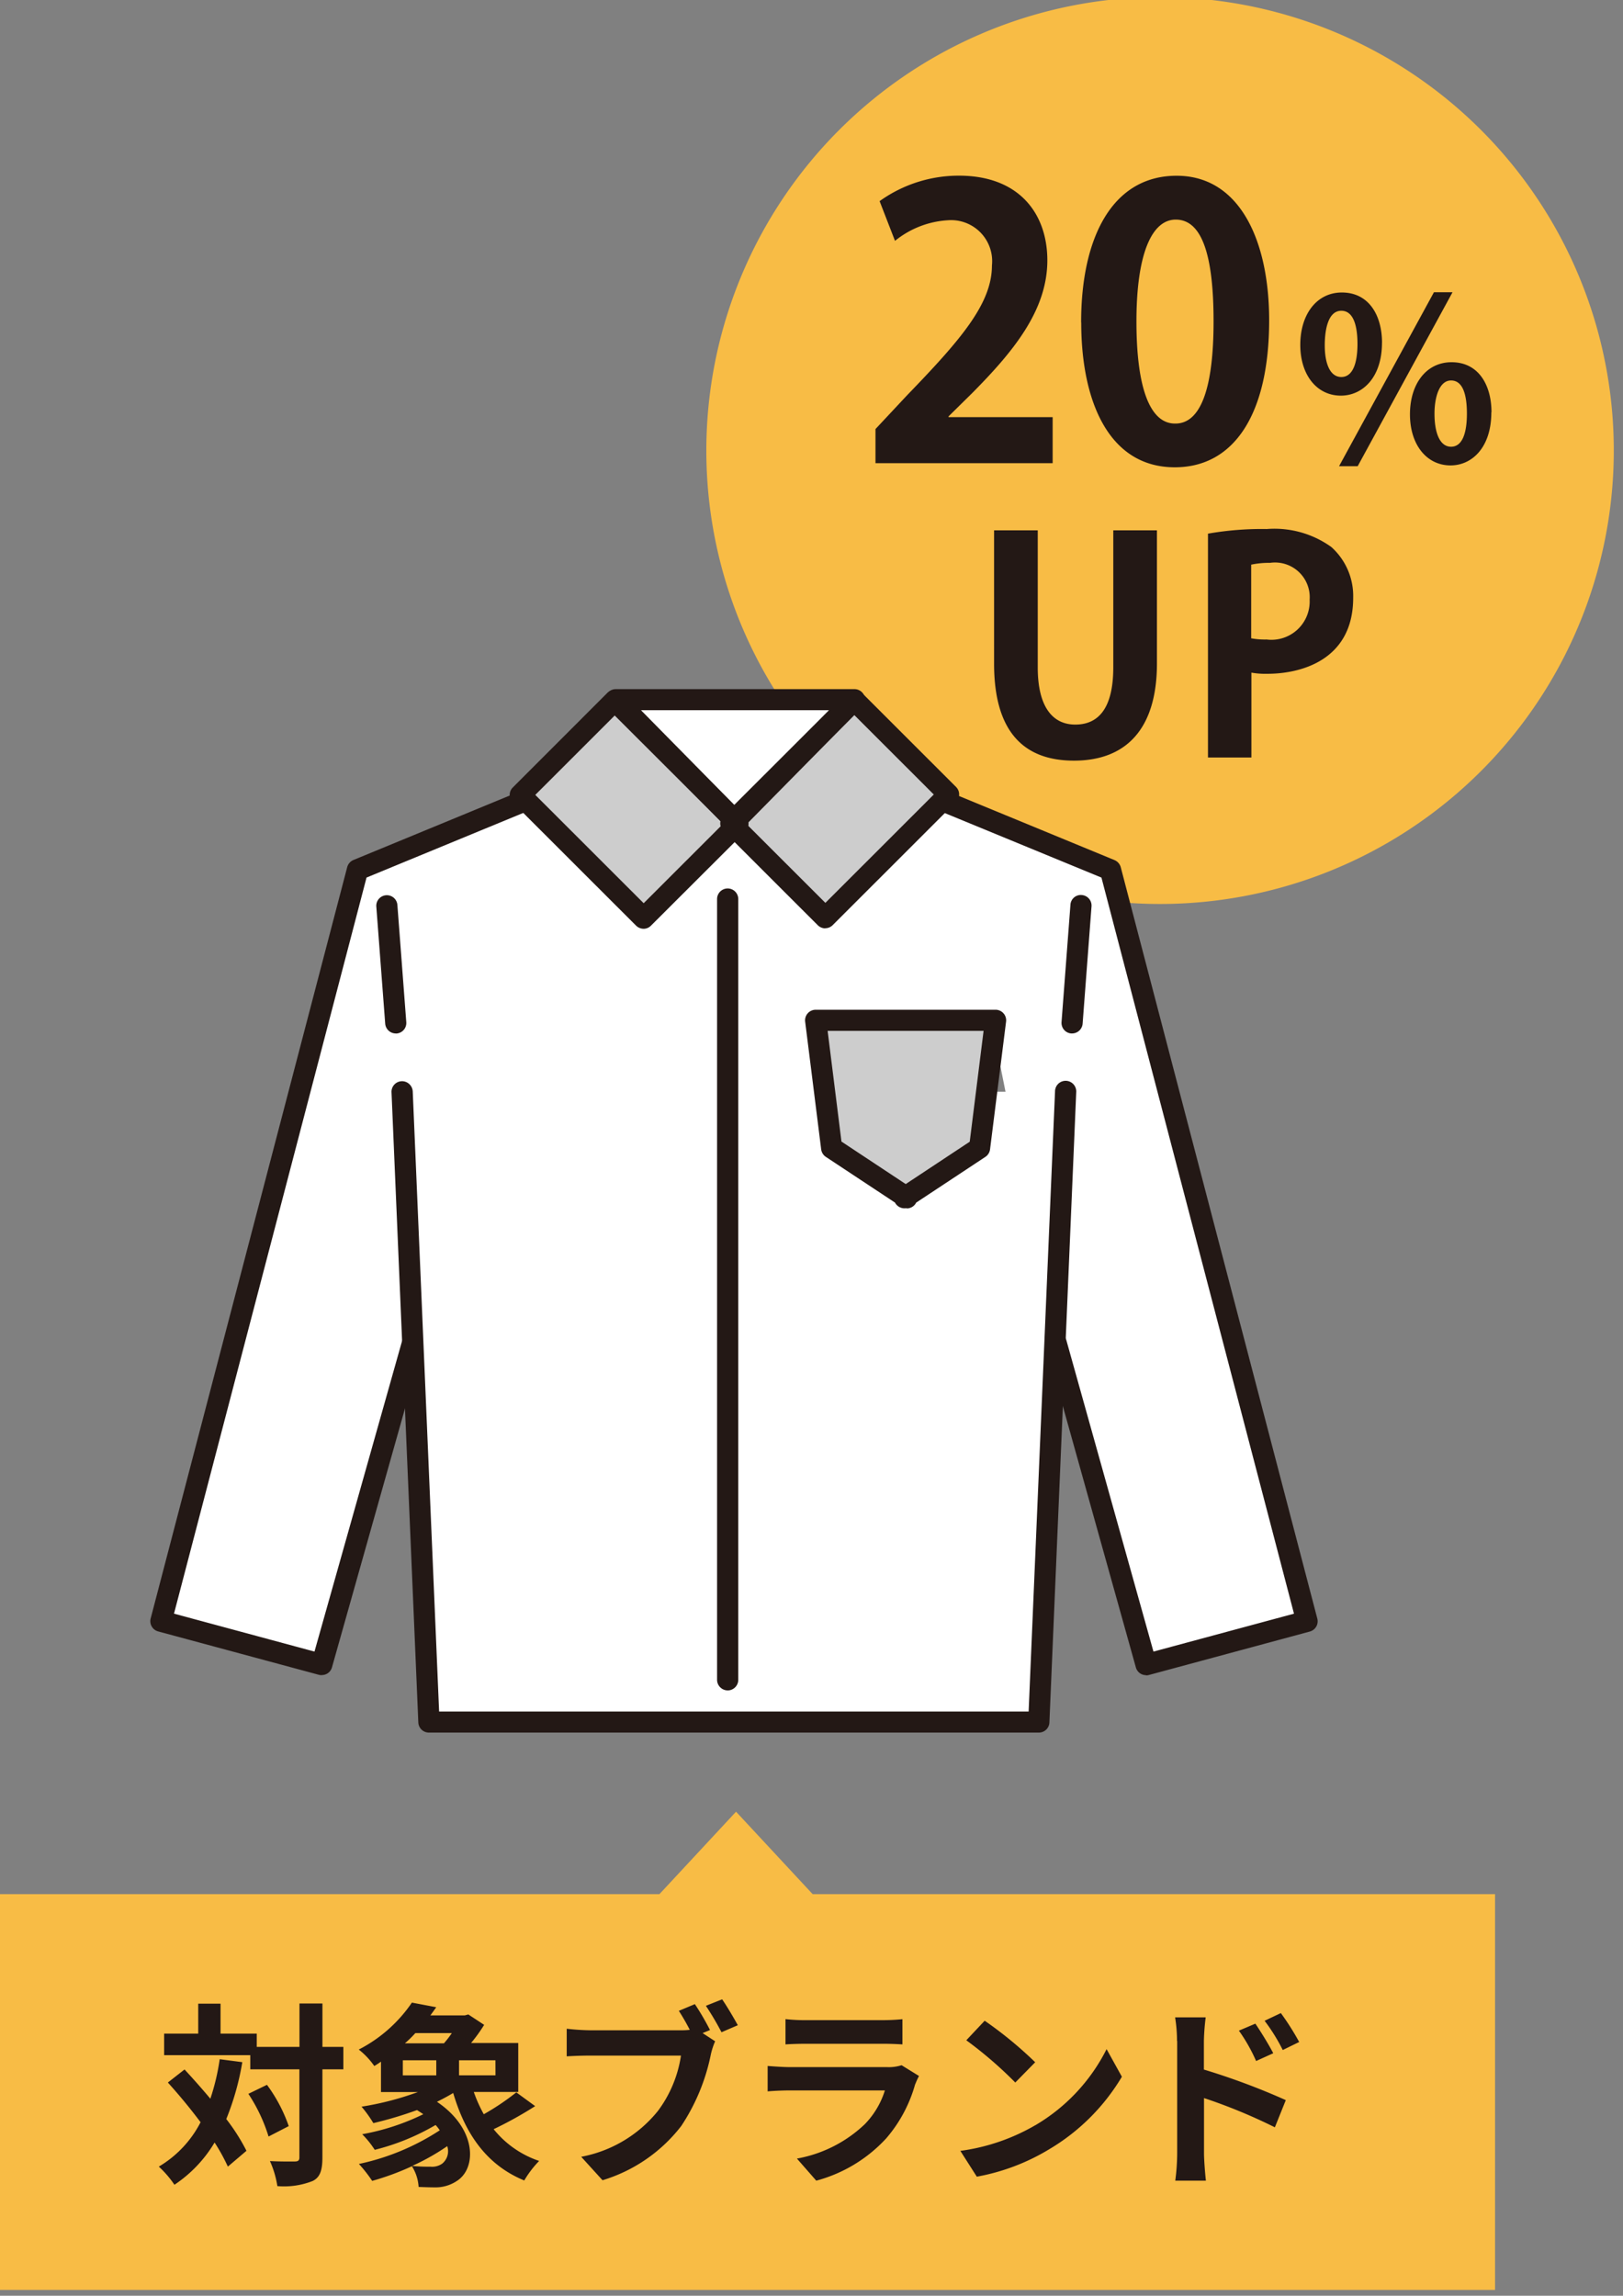
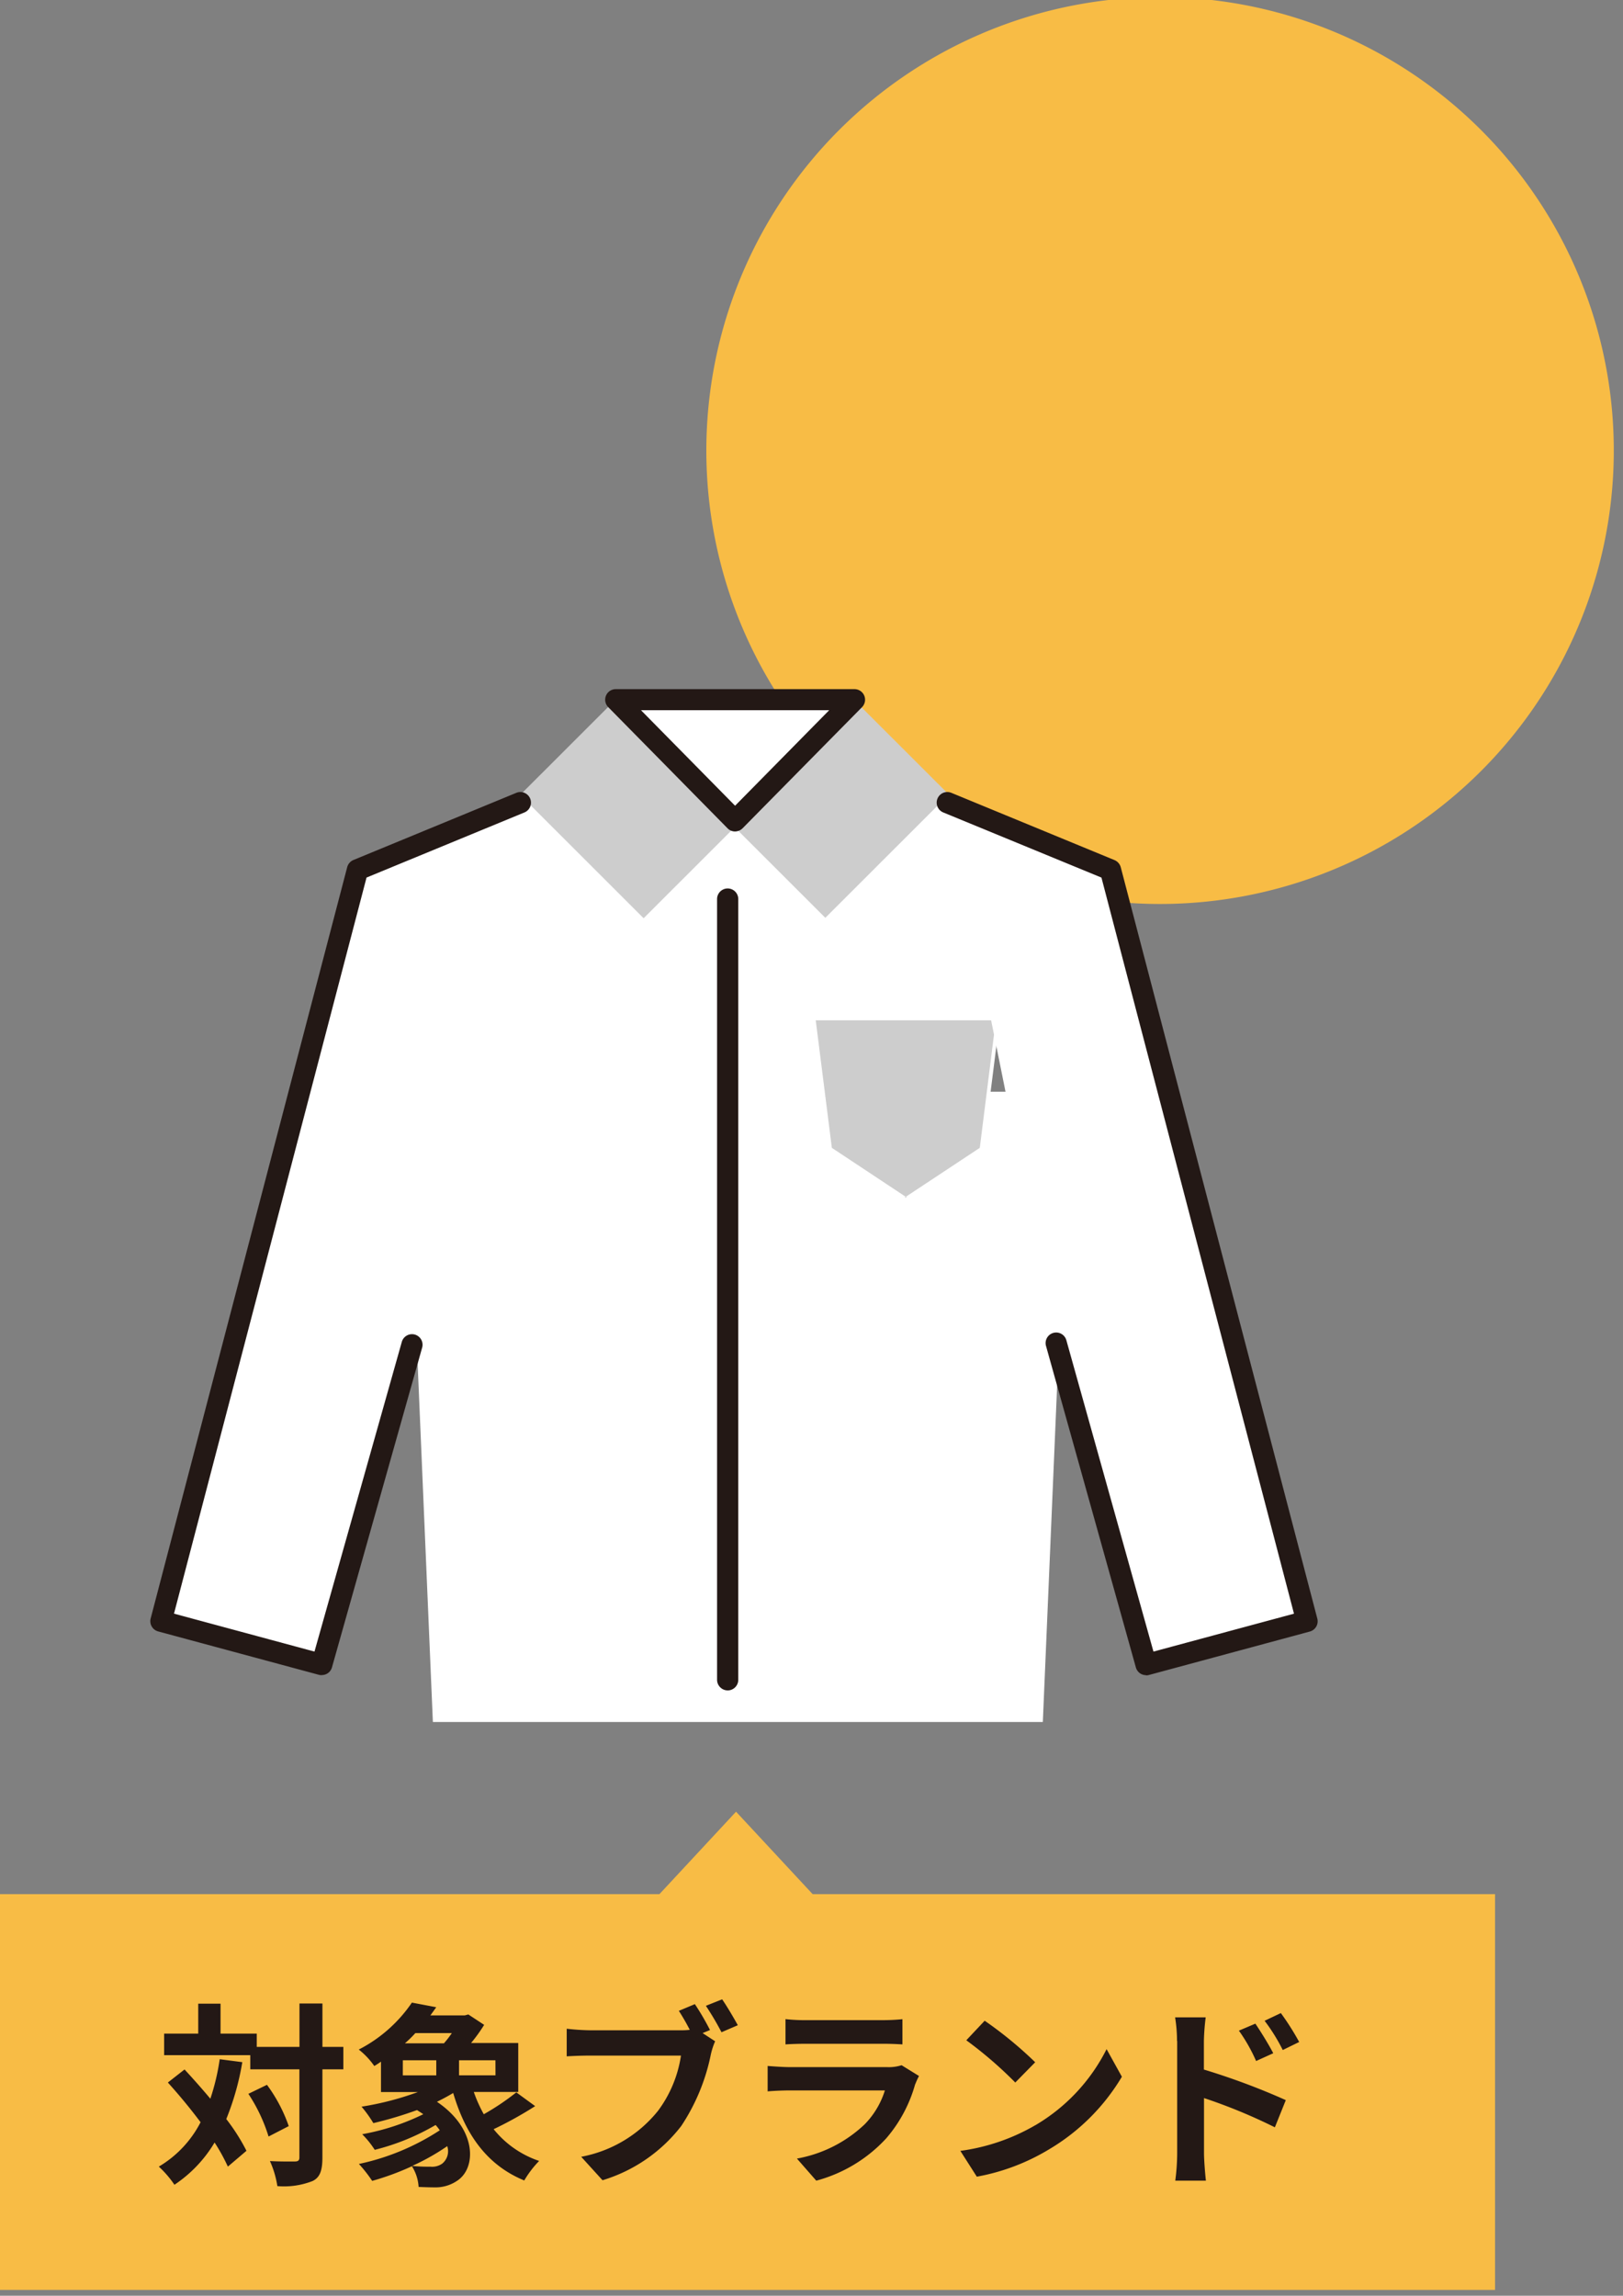
<svg xmlns="http://www.w3.org/2000/svg" width="164" height="232" fill="none">
  <rect width="100%" height="100%" fill="#808080" stroke="none" />
  <path fill="#F8BC45" d="M117.217-.297a45.87 45.87 0 0 1 25.474 7.721 45.83 45.83 0 0 1 16.888 20.565 45.81 45.81 0 0 1-9.936 49.942 45.87 45.87 0 0 1-49.965 9.936A45.84 45.84 0 0 1 79.1 70.989a45.8 45.8 0 0 1-7.727-25.46 45.82 45.82 0 0 1 13.428-32.4A45.87 45.87 0 0 1 117.217-.297" />
-   <path fill="#231815" d="M122.062 53.93a31.5 31.5 0 0 1 5.936-.467 9.85 9.85 0 0 1 6.526 1.814 6.65 6.65 0 0 1 2.212 5.133c0 6.277-5.25 7.682-8.674 7.682a8 8 0 0 1-1.611-.118v8.577h-4.389zm4.38 10.578q.767.139 1.546.118a3.867 3.867 0 0 0 4.347-4.023 3.507 3.507 0 0 0-3.994-3.723 8.8 8.8 0 0 0-1.911.182v7.447zm-9.536 2.532c0 6.707-3.188 9.829-8.384 9.829-5.197 0-8.073-3.07-8.073-9.8V53.595h4.412v13.846c0 4.023 1.524 5.783 3.79 5.783 2.383 0 3.843-1.695 3.843-5.783V53.597h4.412zm22.739-32.402c0 3.552-1.997 5.344-4.154 5.344-2.405 0-4.101-2.06-4.101-5.134s1.653-5.289 4.202-5.289c2.749 0 4.058 2.333 4.058 5.085m-5.787.248c0 1.877.548 3.207 1.675 3.207 1.126 0 1.631-1.33 1.631-3.347 0-1.856-.419-3.348-1.631-3.348-1.417 0-1.675 2.136-1.675 3.488m3.328 12.22h-1.882l9.586-17.578h1.878zm13.504-5.444c0 3.578-1.975 5.365-4.121 5.365-2.405 0-4.101-2.081-4.101-5.161s1.653-5.268 4.202-5.268c2.749 0 4.036 2.334 4.036 5.064m-5.759.13c0 1.973.548 3.347 1.675 3.347s1.6-1.352 1.6-3.348c0-1.856-.386-3.348-1.6-3.348s-1.675 1.749-1.675 3.348m-35.707-9.209c0-8.702 3.221-14.828 9.65-14.828s9.349 6.652 9.349 14.603c0 9.452-3.52 14.86-9.533 14.86-6.655 0-9.456-6.651-9.456-14.635m9.519 10.215c2.576 0 3.853-3.627 3.853-10.322s-1.17-10.289-3.821-10.289c-2.426 0-3.972 3.477-3.972 10.289s1.401 10.322 3.891 10.322zm-12.409 4.002h-17.9V43.36l3.18-3.401c5.41-5.6 8.587-9.26 8.587-13.122a4.15 4.15 0 0 0-1.153-3.337 4.15 4.15 0 0 0-3.306-1.241 9.34 9.34 0 0 0-5.335 2.081l-1.556-4.013a13.7 13.7 0 0 1 8.018-2.575c6.129 0 8.931 3.89 8.931 8.556 0 5.064-3.446 9.228-7.6 13.422l-2.383 2.35v.074h10.52v4.656z" />
  <path fill="#F8BC45" d="M-2.33 191.416h153.4v39.998H-2.33z" />
  <path fill="#F8BC45" d="m74.37 183.079 10.841 11.668H63.54l10.841-11.668z" />
  <path fill="#231815" d="M24.485 208.389a27 27 0 0 1-1.62 5.756 20 20 0 0 1 2.04 3.208l-1.88 1.599a19 19 0 0 0-1.341-2.436 13.3 13.3 0 0 1-4.058 4.27 10.3 10.3 0 0 0-1.578-1.834 11.1 11.1 0 0 0 4.22-4.485 57 57 0 0 0-3.306-4.013l1.685-1.319a80 80 0 0 1 2.609 2.955c.435-1.299.751-2.635.945-3.991l2.297.3zm10.209.73h-2.115v8.895c0 1.319-.237 2.022-.989 2.393a7.9 7.9 0 0 1-3.564.515 9.7 9.7 0 0 0-.751-2.533c1.105.064 2.178.044 2.512.044.332 0 .466-.097.466-.419v-8.895H25.29v-1.428h-8.705v-2.178h3.446v-3.026h2.254v3.026h3.66v1.341h4.316v-4.388h2.32v4.388h2.114v2.253zm-7.718 1.567a15.6 15.6 0 0 1 2.2 4.173l-2.038 1.052a16.7 16.7 0 0 0-2.04-4.314zm27.08 2.167a39 39 0 0 1-4.175 2.317 10 10 0 0 0 4.598 3.208 10.3 10.3 0 0 0-1.504 1.974c-3.757-1.545-5.936-4.625-7.181-8.84-.515.311-1.074.611-1.642.889 4.036 2.715 4.036 6.707 2.023 7.993a3.87 3.87 0 0 1-2.297.655c-.467 0-1.052-.022-1.578-.043a4.4 4.4 0 0 0-.677-2.093c-1.297.6-2.64 1.095-4.016 1.481a14 14 0 0 0-1.341-1.711c2.91-.617 5.68-1.77 8.17-3.401a4.5 4.5 0 0 0-.42-.536 23.3 23.3 0 0 1-6.15 2.51 9.4 9.4 0 0 0-1.267-1.577 23.4 23.4 0 0 0 6.173-2.022c-.194-.14-.42-.279-.634-.419a39 39 0 0 1-4.412 1.319q-.527-.88-1.193-1.663a30 30 0 0 0 5.7-1.48h-3.735v-3.07a8 8 0 0 1-.677.441 7.7 7.7 0 0 0-1.568-1.663 14.5 14.5 0 0 0 5.368-4.744l2.458.467c-.193.279-.397.559-.59.826h3.479l.354-.096 1.6 1.051a16 16 0 0 1-1.32 1.834h4.766v4.947h-4.492c.27.779.608 1.533 1.009 2.253a25 25 0 0 0 3.286-2.211l1.9 1.385zm-13.353-3.123h3.382v-1.523h-3.379zm1.267-4.27q-.495.548-1.052 1.03h3.942q.432-.488.794-1.03zm3.22 11.426a22.5 22.5 0 0 1-3.542 1.996q.91.089 1.825.075c.424.047.85-.059 1.202-.3a1.615 1.615 0 0 0 .515-1.782zm4.873-8.68h-3.678v1.523h3.683zm21.662-3.048-.73.301 1.267.826a7.2 7.2 0 0 0-.44 1.362 20.3 20.3 0 0 1-2.984 7.2 15.83 15.83 0 0 1-7.955 5.482l-2.154-2.371a13.02 13.02 0 0 0 7.762-4.645 12.4 12.4 0 0 0 2.319-5.58h-9.195c-.912 0-1.835.043-2.35.075v-2.79q1.17.138 2.35.156h9.151q.469.007.934-.044a22 22 0 0 0-1.105-1.921l1.62-.677q.838 1.26 1.524 2.608zm2.824-.493-1.643.708a29 29 0 0 0-1.578-2.671l1.642-.655c.494.708 1.202 1.921 1.579 2.607zm17.926 5.955a14.2 14.2 0 0 1-2.93 5.482 14.8 14.8 0 0 1-7.064 4.27l-1.953-2.232a13.35 13.35 0 0 0 6.848-3.466 8.5 8.5 0 0 0 2.04-3.422h-9.55c-.468 0-1.46.022-2.298.096v-2.568c.826.064 1.686.118 2.297.118h9.788c.49.02.981-.045 1.45-.193l1.76 1.089a7 7 0 0 0-.376.826zm-11.05-6.47h7.626q1.07.01 2.137-.096v2.548a32 32 0 0 0-2.179-.064h-7.577c-.633 0-1.481.022-2.06.064v-2.554q1.027.112 2.06.104zm23.19 10.622a18.6 18.6 0 0 0 7.203-7.692l1.545 2.789a21 21 0 0 1-7.315 7.311 21.5 21.5 0 0 1-7.343 2.789l-1.663-2.607a20.5 20.5 0 0 0 7.578-2.596zm0-6.378-2.023 2.06a41 41 0 0 0-4.95-4.27l1.857-1.975a40 40 0 0 1 5.11 4.201zm14.319-2.136c0-.801-.065-1.601-.193-2.392h3.091a23 23 0 0 0-.182 2.392v2.886a70 70 0 0 1 8.277 3.089l-1.105 2.748a55 55 0 0 0-7.16-2.956v5.6c0 .559.097 1.942.193 2.747h-3.097q.184-1.367.193-2.747v-11.373zm9.704 1.245-1.712.777a17 17 0 0 0-1.739-3.069l1.664-.706c.559.826 1.342 2.092 1.804 2.982zm2.646-1.148-1.664.815a18.6 18.6 0 0 0-1.835-2.956l1.642-.778a26.5 26.5 0 0 1 1.857 2.93z" />
  <path fill="#fff" d="M112.58 87.88 96.1 81.096H52.99l-16.476 6.796-19.865 75.938 16.255 4.388 9.113-32.311.086-.406 1.638 38.52h61.634l1.65-38.788.096.502 9.08 32.485 16.255-4.388-19.87-75.94zm-12.481 22.446.729-5.79 1.167 5.79z" />
  <path fill="#CDCDCD" d="m62.114 70.786 12.471 12.466-9.548 9.543L52.566 80.33z" />
  <path fill="#CDCDCD" d="M95.87 80.287 83.397 92.752l-9.547-9.54 12.471-12.465zm-4.468 40.741 7.603-5.03 1.617-12.887H82.428l1.628 12.887 7.592 5.03" />
  <path fill="#fff" d="m106.725 135.724 9.08 32.496 16.255-4.389-19.863-75.939-16.483-6.786" />
  <path fill="#231815" d="M115.807 169.289a1.07 1.07 0 0 1-1.029-.778l-9.08-32.488a1.068 1.068 0 1 1 2.056-.579l8.801 31.461 14.199-3.831-19.455-74.387-15.989-6.585a1.072 1.072 0 1 1 .825-1.98l16.481 6.796a1.1 1.1 0 0 1 .632.717l19.864 75.94a1.074 1.074 0 0 1-.761 1.305l-16.249 4.388q-.137.038-.278.044z" />
  <path fill="#fff" d="M74.279 82.958 62.222 70.702h24.124z" />
  <path fill="#231815" d="M74.279 84.028a1.07 1.07 0 0 1-.761-.32L61.46 71.462a1.069 1.069 0 0 1 .761-1.82h24.125a1.07 1.07 0 0 1 .76 1.82l-12.07 12.244a1.1 1.1 0 0 1-.757.32m-9.51-12.255 9.51 9.654 9.51-9.654zm8.76 99.057a1.077 1.077 0 0 1-1.071-1.07V90.857a1.07 1.07 0 0 1 2.142 0v78.903a1.074 1.074 0 0 1-1.071 1.07m-41.013-1.541a1.3 1.3 0 0 1-.279-.033l-16.254-4.388a1.074 1.074 0 0 1-.76-1.306l19.863-75.938a1.09 1.09 0 0 1 .632-.717l16.48-6.796a1.073 1.073 0 0 1 .825 1.98l-15.986 6.593-19.455 74.387 14.195 3.834 8.825-31.299a1.07 1.07 0 0 1 1.317-.738 1.07 1.07 0 0 1 .739 1.317l-9.113 32.313a1.06 1.06 0 0 1-1.029.778z" />
-   <path fill="#231815" d="M39.995 104.439a1.076 1.076 0 0 1-1.071-.985l-.9-11.858a1.068 1.068 0 0 1 2.13-.156l.9 11.859a1.07 1.07 0 0 1-.255.777 1.07 1.07 0 0 1-.73.368h-.09zm64.979 70.652H43.341a1.07 1.07 0 0 1-1.071-1.028l-2.708-63.684a1.066 1.066 0 0 1 1.794-.826c.208.192.333.457.35.74l2.665 62.667h59.57l2.667-62.667q.002-.218.087-.419a1.07 1.07 0 0 1 1.444-.546 1.08 1.08 0 0 1 .611 1.051l-2.71 63.682a1.065 1.065 0 0 1-1.07 1.029zm3.362-70.652h-.086a1.06 1.06 0 0 1-.73-.368 1.08 1.08 0 0 1-.255-.777l.9-11.86a1.06 1.06 0 0 1 .363-.736 1.05 1.05 0 0 1 .782-.249 1.07 1.07 0 0 1 .986 1.145l-.9 11.859a1.073 1.073 0 0 1-1.071.985zM65.042 93.861a1.1 1.1 0 0 1-.761-.311L51.815 81.09a1.065 1.065 0 0 1 0-1.508l9.541-9.547a1.09 1.09 0 0 1 1.51 0l12.459 12.462a1.06 1.06 0 0 1 .311.76 1.1 1.1 0 0 1-.311.758l-9.552 9.536a1.05 1.05 0 0 1-.76.311zM54.086 80.327l10.956 10.95 8.03-8.027-10.958-10.942-8.03 8.027z" />
-   <path fill="#231815" d="M83.403 93.82a1.1 1.1 0 0 1-.76-.31l-9.552-9.547a1.06 1.06 0 0 1-.31-.76 1.1 1.1 0 0 1 .31-.76L85.555 69.99a1.07 1.07 0 0 1 1.51 0l9.54 9.536a1.065 1.065 0 0 1 0 1.509L84.14 93.494a1.06 1.06 0 0 1-.76.31zM75.37 83.214l8.032 8.027 10.955-10.95-8.031-8.027zm16.277 38.89h-.129a1.09 1.09 0 0 1-1.082-.574l-6.992-4.623a1.08 1.08 0 0 1-.467-.759L81.36 103.25a1.07 1.07 0 0 1 .619-1.112 1.1 1.1 0 0 1 .44-.097H100.6a1.08 1.08 0 0 1 .803.365 1.07 1.07 0 0 1 .257.844l-1.618 12.898a1.08 1.08 0 0 1-.466.759l-6.993 4.623s-.044.064-.064.108a1.07 1.07 0 0 1-.889.482zm-6.596-6.726 6.469 4.281 6.468-4.281 1.4-11.201H83.63l1.4 11.201z" />
</svg>